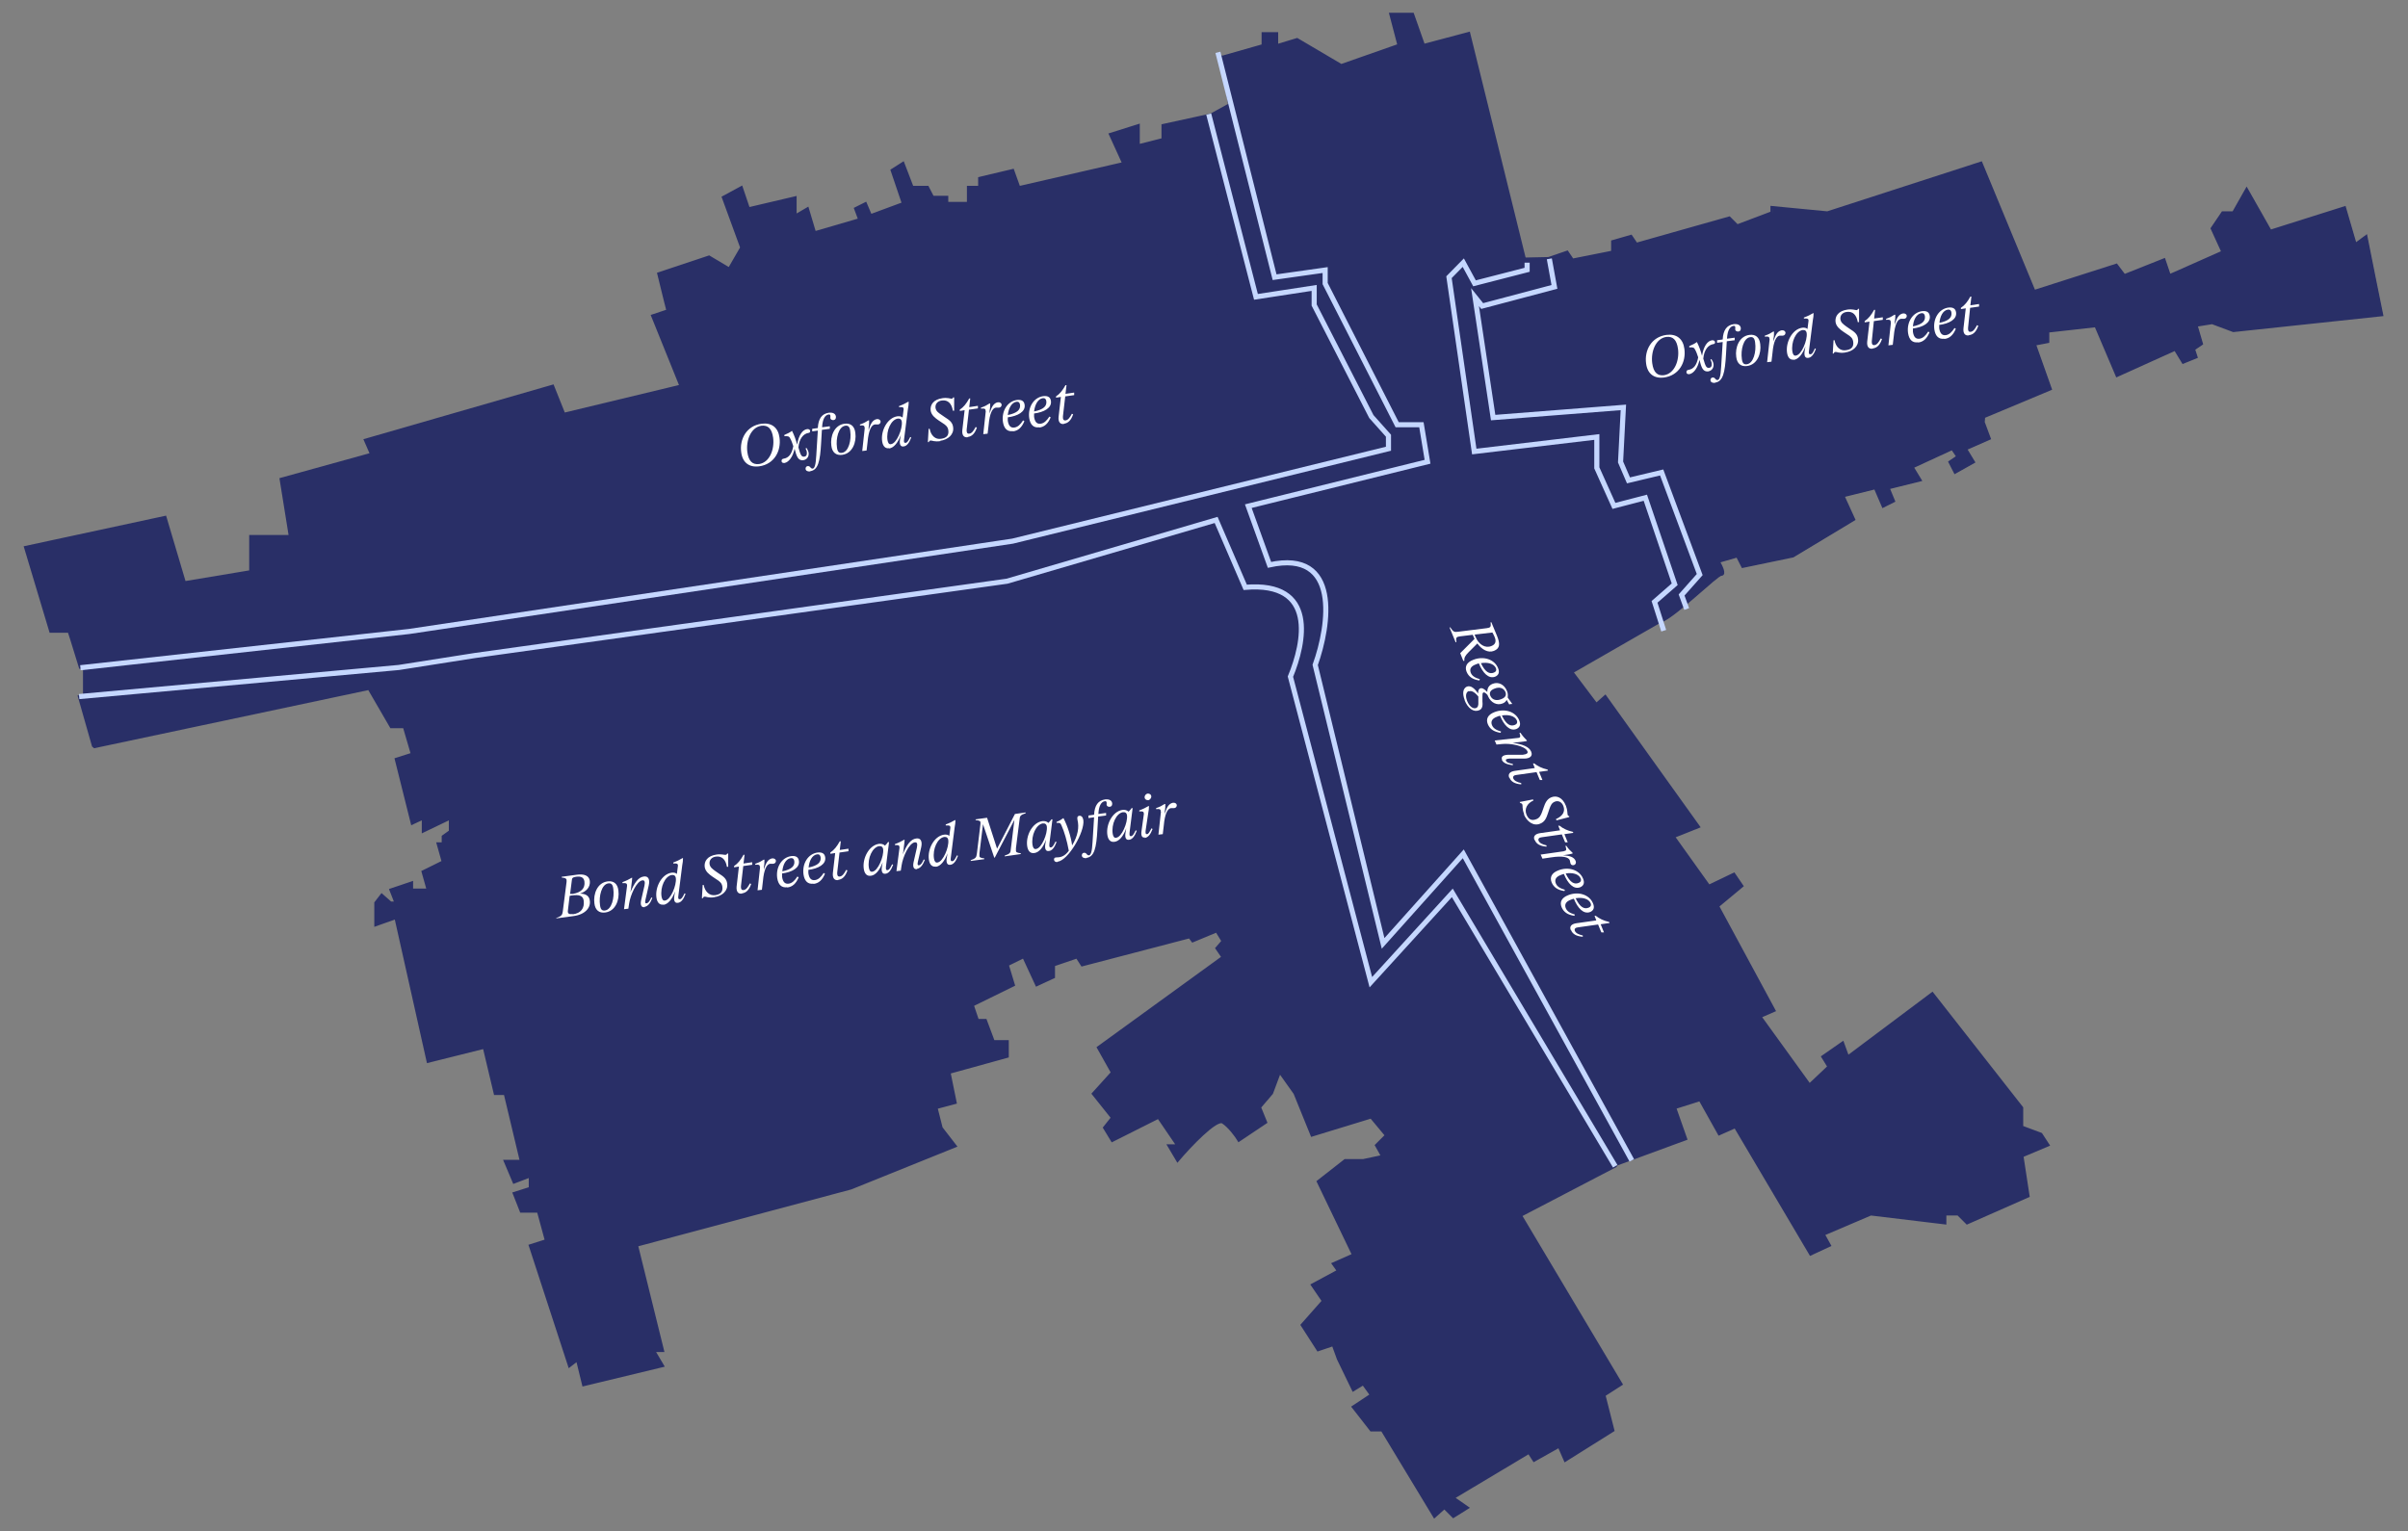
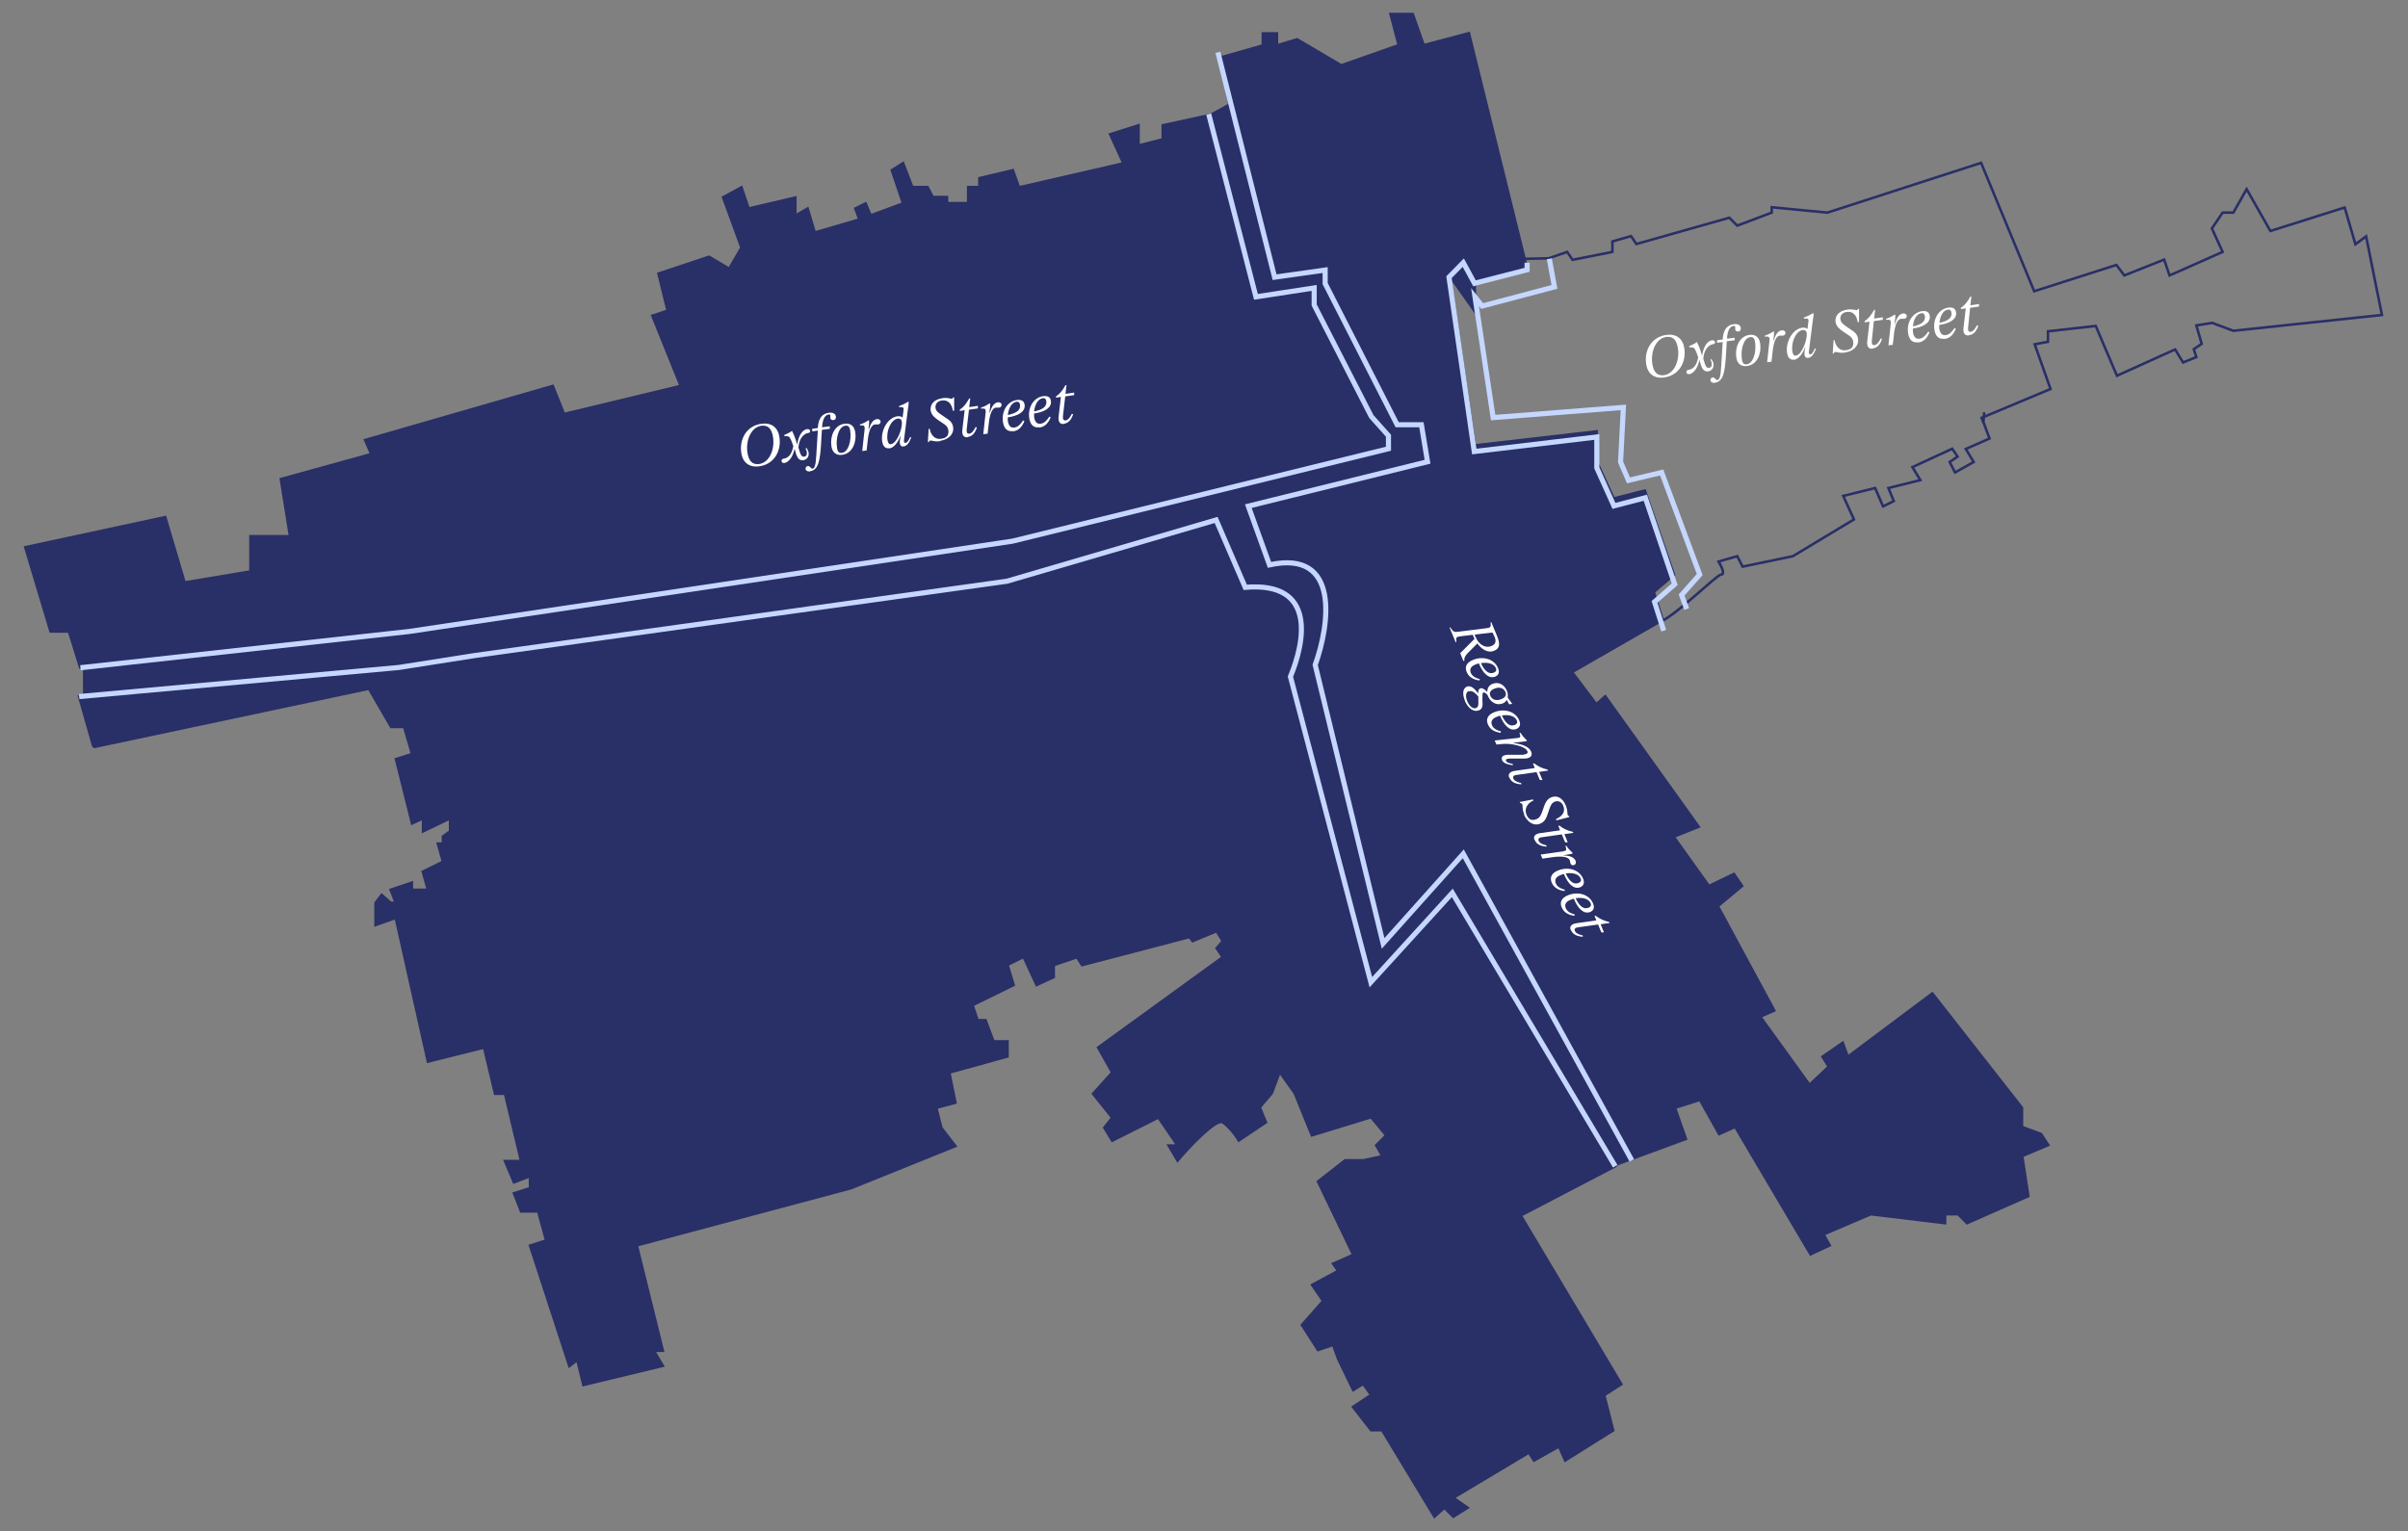
<svg xmlns="http://www.w3.org/2000/svg" id="Layer_1" version="1.1" viewBox="0 0 943.1 600">
  <rect x="0" y="0" width="943.1" height="600" fill="#808080" stroke="none" />
  <defs>
    <style>
      .st0, .st1 {
        stroke: #292f67;
      }

      .st0, .st2 {
        fill: none;
      }

      .st3 {
        fill: #fff;
      }

      .st4, .st1 {
        fill: #292f67;
      }

      .st2 {
        stroke: #c5d7ff;
        stroke-width: 2px;
      }
    </style>
  </defs>
-   <path class="st4" d="M616.2,194.4l-2.1-18.5-35.6,9.2-12.8-21.6-7.1-54.1,19.9-7.5,28.3-.6,7.3-2.5,2.1,3.1,15.6-3.1v-4.1l7.3-2.1,2.1,3.1,2.1-.6,34.3-9.7,3.1,3.1,13.5-5.1v-2.1l21.8,2.1,60.2-19.5,20.8,50.3,32.2-10.3,3.1,4.1,15.6-6.2,2.1,6.2,2.1-.9,18.7-8.3-4.2-9.2,4.2-6.2h4.2l5.2-9.2,9.3,16.4,29.1-9.2,4.2,14.4,4.2-3.1,3.7,18.5,2.5,12.3-58.2,6.2-8.3-3.1-6.2,1,2.1,7.2-3.1,2.1,1,3.1-5.2,2.1-3.1-5.1-22.8,10.3-8.3-19.5-18.7,2.1v4.1l-5.2,1,6.2,17.5-26.1,10.9-.2,2.4,2.3,6.2-9.3,4.1,3.1,5.1-7.3,4.1-2.1-4.1,3.1-2.1-2.1-3.1-7.8,3.6-7.8,3.6,3.1,5.1-12.5,3.1,2.1,5.1-4.2,2.1-3.1-7.2-12.5,3.1,4.2,9.2-23.9,14.4-19.7,4.1-2.1-4.1-7.3,2.1c1,1.7,2.7,5.1,1,5.1s-17.4,15.7-23.5,18.3l-34.7-18.3v-11.7l8.9-17-8.9-2.1Z" />
  <path class="st0" d="M777.1,161.5l-.3,4.1M776.9,165.6l2.3,6.2-9.3,4.1,3.1,5.1-7.3,4.1-2.1-4.1,3.1-2.1-2.1-3.1-7.8,3.6-7.8,3.6,3.1,5.1-12.5,3.1,2.1,5.1-4.2,2.1-3.1-7.2-12.5,3.1,4.2,9.2-23.9,14.4-19.7,4.1-2.1-4.1-7.3,2.1c1,1.7,2.7,5.1,1,5.1s-17.4,15.7-23.5,18.3l-34.7-18.3v-11.7l8.9-17-8.9-2.1-2.1-18.5-35.6,9.2-12.8-21.6-7.1-54.1,19.9-7.5,28.3-.6,7.3-2.5,2.1,3.1,15.6-3.1v-4.1l7.3-2.1,2.1,3.1,2.1-.6,34.3-9.7,3.1,3.1,13.5-5.1v-2.1l21.8,2.1,60.2-19.5,20.8,50.3,32.2-10.3,3.1,4.1,15.6-6.2,2.1,6.2,2.1-.9,18.7-8.3-4.2-9.2,4.2-6.2h4.2l5.2-9.2,9.3,16.4,29.1-9.2,4.2,14.4,4.2-3.1,3.7,18.5,2.5,12.3-58.2,6.2-8.3-3.1-6.2,1,2.1,7.2-3.1,2.1,1,3.1-5.2,2.1-3.1-5.1-22.8,10.3-8.3-19.5-18.7,2.1v4.1l-5.2,1,6.2,17.5-27,11.3.8,2.1Z" />
  <path class="st1" d="M543.8,170.6v5.1l-147.2,36.2-236.4,35.4-128.8,14.2-3.4-11-1-3.1h-7.2l-9.9-33,54.8-11.8,7.6,25.6,25.8-4.3v-13.8h15.5l-3.6-22.4,35.4-9.8-2.4-5.5,73.5-21.2,4.4,11,45.7-11-11.1-27.5,6-2-.9-3.5-2.7-11,9.9-3.3,9.9-3.3,7.9,4.7,4.8-8.3-7.2-19.7,7.2-3.9,2.8,8.3,18.3-4.3v7.1l4.8-2.8,2.8,9.4,17.5-5.1-1.6-4.3,4-2,2,4.7,12.7-4.7-4.4-13,4.4-2.8,3.6,9.4h6l2,3.9h5.6v2.4h8.3v-6.3h4.4v-3.5l13.1-3.1,2.4,6.7,40.9-9.4-5.2-11.4,11.1-3.5v7.9l9.5-2.4v-5.5l17.9-3.9,18.5,71.6,22.8-3.5v6.7l22.4,43.7,6.7,7.5Z" />
  <path class="st1" d="M478.3,22.4l3.2,18.6-10,5.5,6.8,75.5,29.9,28,11.8,10v9L33,260.5v13c27.7-6,467.4-37.2,461.8-22l38.2,131.5,20.5,22,78.8,51.5,28-10.3-4.3-12.2,9.8-3.1,7.5,13.4,6.3-2.8,29.5,49.9,7.5-3.5-2.4-4.3,18.5-7.9,29.1,3.5v-3.5h5.1l3.5,3.5,24-10.6-2.4-15.7,10.2-4.3-2.8-4.3-7.5-2.8v-7.5l-35.1-44.8-33.1,24.8-2-5.5-7.9,5.5,2.4,3.9-7.5,7.1-19.3-26.7,5.5-2.4-22.1-40.9,9.5-7.9-3.2-4.7-9.8,4.7-13.8-19.3,9.8-3.9-36.6-51.1-3.5,3.1-9.5-12.6,35.5-20.4-3.5-11,7.9-6.7-11.4-33-12.2,3.1-6.7-14.5v-11.8l-47.7,5.5-9.8-66.4,9.8,13.9v-11.5l20.5-5.1-22.8-92.4-17.7,4.7-4.3-12.2h-8.7l3.2,12.2-22.5,7.9-17.3-10.2-7.9,2.4v-4.7h-5.5v4.7l-16.5,4.7Z" />
  <path class="st1" d="M36.5,292.2l-5.5-19.3,125.2-11.4,29.9-4.7,208.3-29.1,81.9-24,11.4,26.4c28.3-2.4,23.2,21.7,17.7,35l31.5,119.7,31.9-35,63.8,107.1-37,19.3,39.4,66.1-6.7,4.3,3.5,13.8-18.8,11.8-2.4-5.5-9.8,5.5-2-3.1-29.6,17.7,5.6,3.9-5.6,3.5-3.5-3.5-3.9,3.5-20.5-33.9h-4.3l-7.1-9.1,7.1-4.7-3.1-4.3-3.9,2.4-5.9-12.2-2-5.5-5.9,2-6.3-9.8,8.3-9.4-4.3-6.3,10.2-5.5-2-2.8,7.9-3.5-13.8-28.7,10.6-8.3h7.1l7.5-1.6-2.4-4.3,3.9-3.9-5.9-7.1-23.2,7.1-6.7-16.5-5.9-8.3-3.1,8.3-4.7,5.5,2.4,5.9-10.6,7.1c-1-1.7-3.8-5.5-6.3-7.1-2.5-1.6-12.9,9.3-17.7,15l-3.5-5.9h3.5l-7.5-11-18.1,9.1-3.1-5.1,3.1-3.9-7.5-9.4,7.5-8.3-5.5-9.8,48.8-35.4-2.4-3.5,2.4-2.8-2.4-3.9-9.4,3.9-1.2-1.6-42.1,11-2-3.1-9.1,3.1v4.7l-6.7,3.1-5.1-11-6.3,3.1,2.4,7.9-16.1,7.9,2,5.9h3.1l3.1,8.3h5.5v5.9l-22.8,6.3,2.4,11.8-7.5,2,2,7.9,5.5,7.1-40.9,16.5-83.9,22.4,10.2,41.3h-3.5l3.5,5.9-31.1,7.5-2.4-9.8-3.1,2.4-15.4-47.2,6.3-2-3.1-11.4h-6.7l-2.8-7.1,6.3-2v-4.7l-6.3,2.4-3.5-8.3h6.3l-6.3-26.4h-3.9l-4.3-18.1-22,5.5-12.6-56.3-7.9,2.8v-8.7l2.4-3.1,3.5,3.1h2l-2-5.1,8.3-2.8v2.8h6.3l-2-7.1,7.9-3.9-2-7.1h2v-2.8l2.8-2v-5.1l-10.6,5.1v-5.1l-4.3,2-6.3-25.2,6.3-2-3.1-10.6h-5.1l-8.7-15-107.5,22.8Z" />
  <path class="st2" d="M606.8,101.4l2,11-28.3,7.5-2.8-3.5,7.1,47.2,51-4-1.1,21.4,3.1,7.2,13-3.1,14.9,40-7.1,8,2,5.5" />
  <path class="st2" d="M473.4,44.7l18.5,71.6,22.8-3.5v6.7l22.4,43.7,6.7,7.5v5.1l-147.2,36.2-236.4,35.4-128.7,14.2" />
  <path class="st2" d="M477,20.5l22.2,88.1,19.8-2.8v5.3l28.2,55.3h9.5l2.4,14.5-70.2,17.4,8.3,23c27.9-6.1,23.5,23.6,17.9,39.2l26.6,109.1,31.4-35.1,66,120.1M598.1,102.9v2.8l-20.6,5.3-4.4-8.1-5.6,5.7,9.9,68.3,48-5.7v12.1l6.7,14.9,12.3-3.2,11.5,33.9-7.9,6.9,3.6,11.3" />
  <path class="st2" d="M31,272.9l125.2-11.4,29.9-4.7,208.3-29.1,81.9-24,11.4,26.4c28.3-2.4,23.2,21.7,17.7,35l31.5,119.7,31.9-35,63.8,107.1" />
  <path class="st3" d="M297.3,182.7c-3.9.5-6.5-1.5-7-5.5-.7-5.1,2-10.4,8-11.2,3.9-.5,6.5,1.5,7,5.5.7,5.1-2,10.4-8,11.2ZM297.3,181.8c4.1-.6,6.1-5.7,5.5-10.3-.5-3.6-2-5-4.6-4.7-4.1.6-6.1,5.7-5.5,10.3.5,3.6,2,5,4.6,4.7ZM314.8,180.3c-2.3.3-2.8-1.5-3.6-4.5-.6,3-2.2,5.3-4,5.6-.7,0-1.1-.2-1.1-.8,0-.5.2-.8.8-.9,2-.3,3.2-1.8,3.8-4.9-.4-1.2-.7-2.1-1.2-3-.4-.8-.7-1-2.3-.9v-.5c1.2-.5,2.2-1,3-1.6h0c.9,1.8,1.5,3.5,2,5.4.6-3.7,2.1-5.9,4-6.1.6,0,1,.2,1.1.7,0,.5-.1.7-.6.8-2.1.3-3.7,2.3-4,5.7.9,3.3,1.3,3.7,2.3,3.6.8-.1,1.1-.7,1-1.7,0-.5-.3-1-.5-1.5l.4-.2c.4.6.7,1.3.8,1.9.2,1.5-.7,2.7-2.1,2.9ZM317.4,184.7c-1,.1-1.8-.2-1.9-1,0-.5.2-1,.8-1.1.4,0,.7,0,1.1.5.2.3.5.5.9.5.7-.1,1.2-1.3,1.4-5.2l.6-9.7-2.2.3v-1c.1,0,2.2-.3,2.2-.3h0c.2-3.7,1.6-5.6,4.3-6,1.8-.2,2.7.5,2.8,1.6,0,.7-.2,1.2-1,1.3-.7,0-1.1-.3-1.2-.8,0-.5.1-.7,0-1,0-.3-.3-.5-.7-.4-1.4.2-2.3,1.8-2.5,4.7v.3s3-.4,3-.4v1c-.1,0-3.1.4-3.1.4l-.3,5.1c-.4,7.3-1.2,10.7-4.3,11.1ZM329.8,178.2c-2.3.3-3.9-.9-4.2-3.6-.5-3.6,1.1-8.1,5.2-8.6,2.3-.3,3.9.9,4.2,3.6.5,3.6-1.1,8.1-5.2,8.6ZM329.8,177.4c2.6-.4,3.7-5,3.2-8.5-.2-1.7-.8-2.3-2-2.1-2.6.4-3.7,5-3.2,8.5.2,1.7.8,2.3,2,2.1ZM338.6,167.7c.1-1.1-.6-1.1-1.8-1v-.4c1.5-.5,2.2-.9,3.3-1.6h.3c0,.9,0,1.8-.2,2.7v1.2c.7-2.6,1.6-4.1,3.2-4.4.8-.1,1.4.3,1.5.9,0,.6-.3,1.1-1,1.2-.4,0-.9,0-1.3,0-1.3.2-2.4,2.2-2.8,6.8l-.4,3.4-1.7.2,1-9.2ZM348.2,175.6c-1.4.2-2.4-.7-2.7-2.7-.6-4.1,2-9.2,5.9-9.8.9-.1,1.6,0,2.1.5l.4-3.1c.1-.9-.3-1.1-1.8-1v-.4c1.4-.5,2.6-1.1,3.6-1.7h.2c0,.9-.1,1.8-.3,2.8l-1.5,11.8c-.2,1.2,0,1.5.5,1.5.7,0,1.1-.7,1.9-2.3l.4.2c-.8,2.2-1.8,3.4-3,3.5-1.2.2-1.7-.8-1.4-2.7l.3-1.8c-1.1,3.1-2.8,5.1-4.6,5.3ZM349,174c2.2-.3,4.5-6,4.2-8.7-.1-1-.7-1.4-1.6-1.3-2.6.4-4.6,4.7-4,8.5.2,1.1.6,1.7,1.5,1.5ZM368.4,172.8c-2.6.4-3.3-.3-4-.2-.3,0-.5.2-.6.6h-.4c0,0,.3-5.2.3-5.2h.4c.5,2.7,2.3,4.3,4.5,3.9,2.2-.3,3.1-1.4,2.8-3.4-.2-1.3-1-2-2.3-2.8l-1.5-1c-1.3-.9-2.8-2-3.1-3.8-.3-2.3,1.1-4.4,4.6-4.9,1.9-.3,3.1.2,3.6.2.3,0,.5-.2.6-.5h.4c0,0,0,5.2,0,5.2h-.5c-.5-2.9-2-4.3-4.3-4-1.7.2-2.7,1.4-2.5,2.9.2,1.3,1.1,1.9,2.3,2.7l1.3.9c1.9,1.2,3.1,2.1,3.3,4,.4,2.8-2,4.9-5.1,5.3ZM379,171.3c-1.5.2-2.3-.8-2.1-2.8l.9-7.8-1.9.3v-.5c1.5-1,2.6-2.4,3.7-4.4h.4c0,0-.4,3.4-.4,3.4l3.4-.5v1c-.1,0-3.5.5-3.5.5l-.9,7.8c-.1,1.1.2,1.7,1,1.6,1-.1,1.7-1.1,2.5-2.6l.5.2c-.8,2.4-2,3.5-3.6,3.7ZM386,161.1c.1-1.1-.6-1.1-1.8-1v-.4c1.5-.5,2.2-.9,3.3-1.6h.3c0,.9,0,1.8-.2,2.7v1.2c.7-2.6,1.6-4.1,3.2-4.4.8-.1,1.4.3,1.5.9,0,.6-.3,1.1-1,1.2-.4,0-.9,0-1.3,0-1.3.2-2.4,2.2-2.8,6.8l-.4,3.4-1.7.2,1-9.2ZM396.7,168.9c-2.2.3-3.5-1-3.9-3.6-.6-4.3,1.8-8.1,5.5-8.6,1.8-.2,2.8.4,3,1.9.4,2.7-2.7,4.4-6.6,4.9,0,.4,0,.9,0,1.3.3,2,1.1,2.9,2.6,2.7,1.3-.2,2.3-1.1,3.4-2.8l.5.3c-1,2.5-2.5,3.8-4.5,4ZM394.7,162.6c3.9-.8,5-2.2,4.8-4-.1-.9-.6-1.3-1.4-1.2-2,.3-3.1,2.7-3.4,5.2ZM407,167.4c-2.2.3-3.5-1-3.9-3.6-.6-4.3,1.8-8.1,5.5-8.6,1.8-.2,2.8.4,3,1.9.4,2.7-2.7,4.4-6.6,4.9,0,.4,0,.9,0,1.3.3,2,1.1,2.9,2.6,2.7,1.3-.2,2.3-1.1,3.4-2.8l.5.3c-1,2.5-2.5,3.8-4.5,4ZM405,161.2c3.9-.8,5-2.2,4.8-4-.1-.9-.6-1.3-1.4-1.2-2,.3-3.1,2.7-3.4,5.2ZM416.7,166.1c-1.5.2-2.3-.8-2.1-2.8l.9-7.8-1.9.3v-.5c1.5-1,2.6-2.4,3.7-4.4h.4c0,0-.4,3.4-.4,3.4l3.4-.5v1c-.1,0-3.5.5-3.5.5l-.9,7.8c-.1,1.1.2,1.7,1,1.6,1-.1,1.7-1.1,2.5-2.6l.5.2c-.8,2.4-2,3.5-3.6,3.7Z" />
-   <path class="st3" d="M218,359.6c1.9-.7,2.2-1.1,2.4-2.4l1.5-11.7c.1-1.2-.1-1.5-1.9-1.7v-.3s5.9-.8,5.9-.8c2.8-.4,4.8.3,5.1,2.4.3,2.5-1.5,4.3-3.9,5,2.3,0,3.7.9,3.9,2.8.4,2.7-1.8,5.4-6.4,6l-6.7.9v-.3ZM224.3,358.2c3.2-.4,4.7-2.3,4.3-5.4-.3-2.1-2.1-2.3-4.5-2-.3,0-.7.1-1,.2l-.7,5.9c-.1,1,.5,1.4,1.9,1.2ZM223.3,350.2h1.1c3.3-.6,4.8-2.2,4.5-4.8-.2-1.6-1.3-2.2-3.3-1.9-1.2.2-1.5.4-1.6,1.1l-.7,5.5ZM237,357.5c-2.3.3-3.9-.9-4.2-3.6-.5-3.6,1.1-8.1,5.2-8.6,2.3-.3,3.9.9,4.2,3.6.5,3.6-1.1,8.1-5.2,8.6ZM237,356.7c2.6-.4,3.7-5,3.2-8.5-.2-1.7-.8-2.3-2-2.1-2.6.4-3.7,5-3.2,8.5.2,1.7.8,2.3,2,2.1ZM252.5,355.4c-1.3.2-1.8-.8-1.4-2.7l1.3-5.7c.3-1.5.1-2.2-.8-2.1-2.3.3-4.7,5.7-5.2,9.1l-.3,2-1.7.2,1.2-9.2c0-.9-.3-1.1-1.8-1v-.4c1.4-.5,2.6-1.1,3.6-1.7h.2c0,.9-.2,1.8-.3,2.8-.1,1.1-.2,2-.4,2.9,1.6-3.8,3.1-5.9,5.2-6.2,1.8-.3,2.5,1.1,2,3.4l-1.3,5.7c-.3,1.2,0,1.5.4,1.4.8-.1,1.3-1,1.9-2.3l.4.2c-.7,1.9-1.7,3.3-3.1,3.5ZM259.8,354.4c-1.4.2-2.4-.7-2.7-2.7-.6-4.1,2-9.2,5.9-9.8.9-.1,1.6,0,2.1.5l.4-3.1c.1-.9-.3-1.1-1.8-1v-.4c1.4-.5,2.6-1.1,3.6-1.7h.2c0,.9-.1,1.8-.3,2.8l-1.5,11.8c-.2,1.2,0,1.5.5,1.5.7,0,1.1-.7,1.9-2.3l.4.2c-.8,2.2-1.8,3.4-3,3.5-1.2.2-1.7-.8-1.4-2.7l.3-1.8c-1.1,3.1-2.8,5.1-4.6,5.3ZM260.5,352.8c2.2-.3,4.5-6,4.2-8.7-.1-1-.7-1.4-1.6-1.3-2.6.4-4.6,4.7-4,8.5.2,1.1.6,1.7,1.5,1.5ZM279.9,351.5c-2.6.4-3.3-.3-4-.2-.3,0-.5.2-.6.6h-.4c0,0,.3-5.2.3-5.2h.4c.5,2.7,2.3,4.3,4.5,4,2.2-.3,3.1-1.4,2.8-3.4-.2-1.3-1-2-2.3-2.8l-1.5-1c-1.3-.9-2.8-2-3.1-3.8-.3-2.3,1.1-4.4,4.6-4.9,1.9-.3,3.1.2,3.6.1.3,0,.5-.2.6-.5h.4c0,0,0,5.2,0,5.2h-.5c-.5-2.9-2-4.3-4.3-4-1.7.2-2.7,1.4-2.5,2.9.2,1.3,1.1,1.9,2.3,2.8l1.3.9c1.9,1.2,3.1,2.1,3.3,4,.4,2.8-2,4.9-5.1,5.3ZM290.6,350.1c-1.5.2-2.3-.8-2.1-2.8l.9-7.8-1.9.3v-.5c1.5-1,2.6-2.4,3.7-4.4h.4c0,0-.4,3.4-.4,3.4l3.4-.5v1c-.1,0-3.5.5-3.5.5l-.9,7.8c-.1,1.1.2,1.7,1,1.6,1-.1,1.7-1.1,2.5-2.6l.5.2c-.8,2.4-2,3.5-3.6,3.7ZM297.6,339.8c.1-1.1-.6-1.1-1.8-1v-.4c1.5-.5,2.2-.9,3.3-1.6h.3c0,.9,0,1.8-.2,2.7v1.2c.7-2.6,1.6-4.1,3.2-4.4.8-.1,1.4.3,1.5.9,0,.6-.3,1.1-1,1.2-.4,0-.9,0-1.3,0-1.3.2-2.4,2.2-2.8,6.8l-.4,3.4-1.7.2,1-9.2ZM308.3,347.6c-2.2.3-3.5-1-3.9-3.6-.6-4.3,1.8-8.1,5.5-8.6,1.8-.2,2.8.4,3,1.9.4,2.7-2.7,4.4-6.6,4.9,0,.4,0,.9,0,1.3.3,2,1.1,2.9,2.6,2.7,1.3-.2,2.3-1.1,3.4-2.8l.5.3c-1,2.5-2.5,3.8-4.5,4ZM306.3,341.4c3.9-.8,5-2.2,4.8-4-.1-.9-.6-1.3-1.4-1.2-2,.3-3.1,2.7-3.3,5.2ZM318.6,346.2c-2.2.3-3.5-1-3.9-3.6-.6-4.3,1.8-8.1,5.5-8.6,1.8-.2,2.8.4,3,1.9.4,2.7-2.7,4.4-6.6,4.9,0,.4,0,.9,0,1.3.3,2,1.1,2.9,2.6,2.7,1.3-.2,2.3-1.1,3.4-2.8l.5.3c-1,2.5-2.5,3.8-4.5,4ZM316.6,339.9c3.9-.8,5-2.2,4.8-4-.1-.9-.6-1.3-1.4-1.2-2,.3-3.1,2.7-3.3,5.2ZM328.3,344.8c-1.5.2-2.3-.8-2.1-2.8l.9-7.8-1.9.3v-.5c1.5-1,2.6-2.4,3.7-4.4h.4c0,0-.4,3.4-.4,3.4l3.4-.5v1c-.1,0-3.5.5-3.5.5l-.9,7.8c-.1,1.1.2,1.7,1,1.6,1-.1,1.7-1.1,2.5-2.6l.5.2c-.8,2.4-2,3.5-3.6,3.7ZM341,343.1c-1.4.2-2.4-.7-2.7-2.7-.6-4.1,2-9.2,5.9-9.8,1-.1,1.8.1,2.4.7.5-.5.9-.9,1.2-1.4h.4c0,0-1.2,9.5-1.2,9.5-.1,1.2,0,1.5.5,1.5.7,0,1.1-.7,1.9-2.3l.4.2c-.8,2.2-1.8,3.4-3,3.5-1.2.2-1.7-.8-1.4-2.7l.3-1.8c-1.1,3.1-2.8,5.1-4.6,5.3ZM341.7,341.5c2.2-.3,4.5-6,4.2-8.7-.1-1-.7-1.4-1.6-1.3-2.6.4-4.6,4.7-4,8.5.2,1.1.6,1.7,1.5,1.5ZM359.2,340.5c-1.3.2-1.8-.8-1.4-2.7l1.3-5.7c.3-1.5.1-2.2-.8-2.1-2.3.3-4.7,5.7-5.2,9.1l-.3,2-1.7.2,1.2-9.2c0-.9-.3-1.1-1.8-1v-.4c1.4-.5,2.6-1.1,3.6-1.7h.2c0,.9-.2,1.8-.3,2.8-.1,1.1-.2,2-.4,2.9,1.5-3.8,3.1-5.9,5.2-6.2,1.8-.3,2.5,1.1,2,3.4l-1.3,5.7c-.3,1.2,0,1.5.4,1.4.8-.1,1.3-1,1.9-2.3l.4.2c-.7,1.9-1.7,3.3-3.1,3.5ZM366.5,339.5c-1.4.2-2.4-.7-2.7-2.7-.6-4.1,2-9.2,5.9-9.8.9-.1,1.6,0,2.1.5l.4-3.1c.1-.9-.3-1.1-1.8-1v-.4c1.4-.5,2.6-1.1,3.6-1.7h.2c0,.9-.1,1.8-.3,2.8l-1.5,11.8c-.2,1.2,0,1.5.5,1.5.7,0,1.1-.7,1.9-2.3l.4.2c-.8,2.2-1.8,3.4-3,3.5-1.2.2-1.7-.8-1.4-2.7l.3-1.8c-1.1,3.1-2.8,5.1-4.6,5.3ZM367.2,337.9c2.2-.3,4.5-6,4.2-8.7-.1-1-.7-1.4-1.6-1.3-2.6.4-4.6,4.7-4,8.5.2,1.1.6,1.7,1.5,1.5ZM386.6,320.4l3.9,12.1,7-13.6,4.2-.6v.3c-2.1.7-2.3,1.1-2.4,2.6l-1.4,11.1c0,.4,0,.8,0,1,0,.6.5.8,1.9,1v.3s-6.3.9-6.3.9v-.3c2.1-.7,2.3-1.1,2.4-2.6l1.4-11.4-7.7,14.8h-.2s-4.4-13.1-4.4-13.1l-1.4,11.4c0,.4,0,.8,0,1,0,.7.6.8,1.9,1v.3s-5.3.7-5.3.7v-.3c1.9-.7,2.2-1,2.4-2.6l1.4-11.6c0-.2,0-.5,0-.6,0-.6-.6-.8-1.9-.9v-.3s4.3-.6,4.3-.6ZM405,334.2c-1.4.2-2.4-.7-2.7-2.7-.6-4.1,2-9.2,5.9-9.8,1-.1,1.8.1,2.4.7.5-.5.9-.9,1.2-1.4h.4c0,0-1.2,9.5-1.2,9.5-.1,1.2,0,1.5.5,1.5.7,0,1.1-.7,1.9-2.3l.4.2c-.8,2.2-1.8,3.4-3,3.5-1.2.2-1.7-.8-1.4-2.7l.3-1.8c-1.1,3.1-2.8,5.1-4.6,5.3ZM405.8,332.6c2.2-.3,4.5-6,4.2-8.7-.1-1-.7-1.4-1.6-1.3-2.6.4-4.6,4.7-4,8.5.2,1.1.6,1.7,1.5,1.5ZM414.2,337.7c-.8.1-1.3-.2-1.4-.9,0-.7.3-.9,1.2-.9,1.8,0,3.2-.7,4.6-2.6-.7-3.9-1.8-7.6-2.9-10-.4-.9-.7-1-1.9-.9v-.4c1.1-.4,2-1,2.7-1.5h0c1.6,3.1,2.9,7.1,3.4,10.7,2.3-3.8,2.8-7.1,2.1-10-.2-1,0-1.5.7-1.6.8-.1,1.4.5,1.6,1.7.6,4.6-5.9,15.8-10.1,16.3ZM425.6,336.2c-1,.1-1.8-.2-1.9-1,0-.5.2-1,.8-1.1.4,0,.7,0,1.1.5.2.3.5.5.9.5.7-.1,1.2-1.3,1.4-5.2l.6-9.7-2.2.3v-1c.1,0,2.2-.3,2.2-.3h0c.2-3.7,1.6-5.6,4.3-6,1.8-.2,2.7.5,2.8,1.6,0,.7-.2,1.2-1,1.3-.7,0-1.1-.3-1.2-.8,0-.5.1-.7,0-1s-.3-.5-.7-.4c-1.4.2-2.3,1.8-2.5,4.7v.3s3-.4,3-.4v1c-.1,0-3.1.4-3.1.4l-.3,5.1c-.4,7.3-1.2,10.7-4.3,11.1ZM436.4,329.8c-1.4.2-2.4-.7-2.7-2.7-.6-4.1,2-9.2,5.9-9.8,1-.1,1.8.1,2.4.7.5-.5.9-.9,1.2-1.4h.4c0,0-1.2,9.5-1.2,9.5-.1,1.2,0,1.5.5,1.5.7,0,1.1-.7,1.9-2.3l.4.2c-.8,2.2-1.8,3.4-3,3.5-1.2.2-1.7-.8-1.4-2.7l.3-1.8c-1.1,3.1-2.8,5.1-4.6,5.3ZM437.2,328.2c2.2-.3,4.5-6,4.2-8.7-.1-1-.7-1.4-1.6-1.3-2.6.4-4.6,4.7-4,8.5.2,1.1.6,1.7,1.5,1.5ZM448.4,328.1c-1.2.2-1.6-.8-1.3-2.7l.9-6.5c0-.9-.3-1.1-1.8-1v-.4c1.4-.5,2.6-1.1,3.6-1.7h.2c0,.9-.1,1.8-.3,2.8l-1,6.7c-.1.9-.1,1.5.5,1.5.6,0,.9-.7,1.8-2.3l.4.3c-.8,2.1-1.7,3.3-3.1,3.5ZM449.7,313.5c-.7,0-1.3-.3-1.4-1-.1-.8.5-1.5,1.2-1.6.7,0,1.3.3,1.4,1,.1.7-.5,1.5-1.2,1.6ZM454.6,318c.1-1.1-.6-1.1-1.8-1v-.4c1.5-.5,2.2-.9,3.3-1.6h.3c0,.9,0,1.8-.2,2.7v1.2c.7-2.6,1.6-4.1,3.2-4.4.8-.1,1.4.3,1.5.9,0,.6-.3,1.1-1,1.2-.4,0-.9,0-1.3,0-1.3.2-2.4,2.2-2.8,6.8l-.4,3.4-1.7.2,1-9.1Z" />
  <path class="st3" d="M651.7,147.9c-3.9.5-6.5-1.5-7-5.5-.7-5.1,2-10.4,8-11.2,3.9-.5,6.5,1.5,7,5.5.7,5.1-2,10.4-8,11.2ZM651.7,147c4.1-.6,6.1-5.7,5.5-10.3-.5-3.6-2-5-4.6-4.7-4.1.6-6.1,5.7-5.5,10.3.5,3.6,2,5,4.6,4.7ZM669.2,145.5c-2.3.3-2.8-1.5-3.6-4.5-.6,3-2.2,5.3-4,5.6-.7,0-1.1-.2-1.1-.8,0-.5.2-.8.8-.9,2-.3,3.2-1.8,3.8-4.9-.4-1.2-.7-2.1-1.2-3-.4-.8-.7-1-2.3-.9v-.5c1.2-.5,2.2-1,3-1.6h0c.9,1.8,1.5,3.5,2,5.4.6-3.7,2.1-5.9,4-6.1.6,0,1,.2,1.1.7,0,.5-.1.7-.6.8-2.1.3-3.7,2.3-4,5.7.9,3.3,1.3,3.7,2.3,3.6.8-.1,1.1-.7,1-1.7,0-.5-.3-1-.5-1.5l.4-.2c.4.6.7,1.3.8,1.9.2,1.5-.7,2.7-2.1,2.9ZM671.8,150c-1,.1-1.8-.2-1.9-1,0-.5.2-1,.8-1.1.4,0,.7,0,1.1.5.2.3.5.5.9.5.7-.1,1.2-1.3,1.4-5.2l.6-9.7-2.2.3v-1c.1,0,2.2-.3,2.2-.3h0c.2-3.7,1.6-5.6,4.3-6,1.8-.2,2.7.5,2.8,1.6,0,.7-.2,1.2-1,1.3-.7,0-1.1-.3-1.2-.8,0-.5.1-.7,0-1,0-.3-.3-.5-.7-.4-1.4.2-2.3,1.8-2.5,4.7v.3s3-.4,3-.4v1c-.1,0-3.1.4-3.1.4l-.3,5.1c-.4,7.3-1.2,10.7-4.3,11.1ZM684.2,143.4c-2.3.3-3.9-.9-4.2-3.6-.5-3.6,1.1-8.1,5.2-8.6,2.3-.3,3.9.9,4.2,3.6.5,3.6-1.1,8.1-5.2,8.6ZM684.2,142.7c2.6-.4,3.7-5,3.2-8.5-.2-1.7-.8-2.3-2-2.1-2.6.4-3.7,5-3.2,8.5.2,1.7.8,2.3,2,2.1ZM693,132.9c.1-1.1-.6-1.1-1.8-1v-.4c1.5-.5,2.2-.9,3.3-1.6h.3c0,.9,0,1.8-.2,2.7v1.2c.7-2.6,1.6-4.1,3.2-4.4.8-.1,1.4.3,1.5.9,0,.6-.3,1.1-1,1.2-.4,0-.9,0-1.3,0-1.3.2-2.4,2.2-2.8,6.8l-.4,3.4-1.7.2,1-9.2ZM702.6,140.9c-1.4.2-2.4-.7-2.7-2.7-.6-4.1,2-9.2,5.9-9.8.9-.1,1.6,0,2.1.5l.4-3.1c.1-.9-.3-1.1-1.8-1v-.4c1.4-.5,2.6-1.1,3.6-1.7h.2c0,.9-.1,1.8-.3,2.8l-1.5,11.8c-.2,1.2,0,1.5.5,1.5.7,0,1.1-.7,1.8-2.3l.4.2c-.8,2.2-1.8,3.4-3,3.5-1.2.2-1.7-.8-1.4-2.7l.3-1.8c-1.1,3.1-2.8,5.1-4.6,5.3ZM703.4,139.3c2.2-.3,4.5-6,4.2-8.7-.1-1-.7-1.4-1.6-1.3-2.6.4-4.6,4.7-4,8.5.2,1.1.6,1.7,1.5,1.5ZM722.8,138.1c-2.6.4-3.3-.3-4-.2-.3,0-.5.2-.6.6h-.4c0,0,.3-5.2.3-5.2h.4c.5,2.7,2.3,4.3,4.5,3.9,2.2-.3,3.1-1.4,2.8-3.4-.2-1.3-1-2-2.3-2.8l-1.5-1c-1.3-.9-2.8-2-3.1-3.8-.3-2.3,1.1-4.4,4.6-4.9,1.9-.3,3.1.2,3.6.2.3,0,.5-.2.6-.5h.4c0,0,0,5.2,0,5.2h-.5c-.5-2.9-2-4.3-4.3-4-1.7.2-2.7,1.4-2.5,2.9.2,1.3,1.1,1.9,2.3,2.8l1.3.9c1.9,1.2,3.1,2.1,3.3,4,.4,2.8-2,4.9-5.1,5.3ZM733.4,136.6c-1.5.2-2.3-.8-2.1-2.8l.9-7.8-1.9.3v-.5c1.5-1,2.6-2.4,3.7-4.4h.4c0,0-.4,3.4-.4,3.4l3.4-.5v1c-.1,0-3.5.5-3.5.5l-.8,7.8c-.1,1.1.2,1.7,1,1.6,1-.1,1.7-1.1,2.5-2.6l.5.2c-.8,2.4-2,3.5-3.6,3.7ZM740.5,126.3c.1-1.1-.6-1.1-1.8-1v-.4c1.5-.5,2.2-.9,3.3-1.6h.3c0,.9,0,1.8-.2,2.7v1.2c.7-2.6,1.6-4.1,3.2-4.4.8-.1,1.4.3,1.5.9,0,.6-.3,1.1-1,1.2-.4,0-.9,0-1.3,0-1.3.2-2.4,2.2-2.8,6.8l-.4,3.4-1.7.2,1-9.1ZM751.2,134.1c-2.2.3-3.5-1-3.9-3.6-.6-4.3,1.8-8.1,5.5-8.6,1.8-.2,2.8.4,3,1.9.4,2.7-2.7,4.4-6.6,4.9,0,.4,0,.9,0,1.3.3,2,1.1,2.9,2.6,2.7,1.3-.2,2.3-1.1,3.4-2.8l.5.3c-1,2.5-2.5,3.8-4.5,4ZM749.1,127.9c3.9-.8,5-2.2,4.8-4-.1-.9-.6-1.3-1.4-1.2-2,.3-3.1,2.7-3.3,5.2ZM761.5,132.7c-2.2.3-3.5-1-3.9-3.6-.6-4.3,1.8-8.1,5.5-8.6,1.8-.2,2.8.4,3,1.9.4,2.7-2.7,4.4-6.6,4.9,0,.4,0,.9,0,1.3.3,2,1.1,2.9,2.6,2.7,1.3-.2,2.3-1.1,3.4-2.8l.5.3c-1,2.5-2.5,3.8-4.5,4ZM759.5,126.5c3.9-.8,5-2.2,4.8-4-.1-.9-.6-1.3-1.4-1.2-2,.3-3.1,2.7-3.3,5.2ZM771.1,131.4c-1.5.2-2.3-.8-2.1-2.8l.9-7.8-1.9.3v-.5c1.5-1,2.6-2.4,3.7-4.4h.4c0,0-.4,3.4-.4,3.4l3.4-.5v1c-.1,0-3.5.5-3.5.5l-.8,7.8c-.1,1.1.2,1.7,1,1.6,1-.1,1.7-1.1,2.5-2.6l.5.2c-.8,2.4-2,3.5-3.6,3.7Z" />
  <path class="st3" d="M568,245.8c1.2,1.8,1.6,1.9,3.1,1.7l11.2-1.4c1.5-.2,1.7-.5,1.5-2.3h.3s2.2,5.3,2.2,5.3c1.2,3,1.3,4.9-1.2,5.9-2.3.9-4.7-.5-6.5-2.9l-3.4,3.4c-1.4,1.4-1.8,2.2-1.7,3.4h-.4s-1.2-3-1.2-3l5.6-5.6c-.1-.3-.3-.6-.4-.9l-.3-.7-4.9.6c-1.5.2-1.8.4-1.5,2.3h-.3s-2.4-5.8-2.4-5.8h.3ZM577.6,248.7c0,.3.2.6.3.8,1.2,3,3.8,4.6,6.2,3.6,1.6-.6,2-1.8,1.3-3.5-.3-.6-.5-1.2-.9-1.8l-6.9.8ZM574.4,263.2c-.8-2,0-3.7,2.6-4.7,4-1.6,8.3-.2,9.7,3.2.7,1.6.3,2.8-1.1,3.4-2.6,1-4.9-1.5-6.4-5.2-.4.1-.8.2-1.2.4-1.9.7-2.5,1.8-2,3.2.5,1.3,1.6,2,3.6,2.6l-.2.5c-2.7-.4-4.2-1.5-5-3.4ZM580,259.8c1.7,3.6,3.4,4.4,5.1,3.7.8-.3,1.1-.9.8-1.7-.8-1.9-3.4-2.4-5.8-2ZM573.7,274.4c-1.1-2.8-.7-4.7.8-5.4,1.6-.6,3.1.8,4.4,2.7,0-1,.2-1.7.8-2,.8-.3,1.6.2,2.8,1.4,0-1.5.6-2.6,2.1-3.2,2.3-.9,4.6.3,5.6,2.8.4.9.4,1.7.3,2.6l1.8,2.5c-.4,0-.8,0-1.2.2l-1-1.8c-.3.6-.8,1.1-1.6,1.4-2.2.9-4.6-.3-5.7-2.8l-.2-.5c-.8-.9-1.3-1.1-1.6-1-.4.2-.4.6-.4,1.5v2.1c.2,1.9-.2,3-1.4,3.4-2,.8-4.3-.7-5.6-4ZM583.7,272.6c.7,1.6,2.4,2.1,4.3,1.3,1.6-.6,2.1-1.6,1.6-2.8-.7-1.6-2.4-2.1-4.3-1.3-1.6.6-2.1,1.6-1.6,2.8ZM575.3,270.7c-1.1.4-1.5,1.8-.7,3.9.9,2.2,2.3,3.2,3.5,2.8.7-.3,1-.9.9-2.6v-1.9c-1.7-2.1-2.9-2.4-3.8-2ZM582.7,283.7c-.8-2,0-3.7,2.6-4.7,4-1.6,8.3-.2,9.7,3.2.7,1.6.3,2.8-1.1,3.4-2.6,1-4.9-1.5-6.4-5.2-.4.1-.8.2-1.2.4-1.9.7-2.5,1.8-2,3.2.5,1.3,1.6,2,3.6,2.6l-.2.5c-2.7-.4-4.2-1.5-5-3.4ZM588.2,280.3c1.7,3.6,3.4,4.4,5.1,3.7.8-.3,1.1-.9.8-1.7-.8-1.9-3.4-2.4-5.8-2ZM588.3,297.7c-.5-1.2.3-1.9,2.3-2h5.8c1.5-.2,2.2-.6,1.8-1.4-.9-2.1-6.7-3.2-10.1-2.8l-2,.2-.7-1.6,9.2-1c.9-.1,1-.5.5-2h.4c.8,1.2,1.7,2.2,2.5,3v.2c-.8.2-1.8.3-2.7.4-1.1.1-2,.2-2.9.3,4.1.6,6.5,1.6,7.3,3.5.7,1.7-.5,2.7-2.8,2.7h-5.8c-1.2.1-1.5.4-1.3.8.3.8,1.3,1,2.7,1.3v.5c-2.2-.3-3.7-.8-4.3-2.1ZM591.1,304.7c-.6-1.4.2-2.4,2.2-2.7l7.8-1.1-.7-1.8h.5c1.4,1.1,3,1.9,5.2,2.4l.2.4-3.5.5,1.3,3.2h-1c0,.1-1.3-3.1-1.3-3.1l-7.8,1.1c-1.1.1-1.6.6-1.3,1.4.4.9,1.4,1.4,3.1,1.8v.5c-2.6-.2-4-1.1-4.6-2.6ZM597,319.1c-1-2.4-.5-3.3-.8-4-.1-.3-.4-.4-.8-.5l-.2-.4,5.2-1,.2.4c-2.5,1.1-3.6,3.3-2.8,5.4.8,2.1,2.1,2.7,4,1.9,1.2-.5,1.7-1.5,2.2-2.9l.6-1.7c.5-1.5,1.2-3.2,2.9-3.9,2.1-.9,4.5,0,5.8,3.3.7,1.8.5,3,.7,3.6.1.3.3.4.6.4v.4c.1,0-5,1.3-5,1.3l-.2-.5c2.7-1.2,3.7-3,2.9-5.1-.6-1.6-2-2.3-3.4-1.7-1.2.5-1.6,1.5-2.1,2.9l-.5,1.5c-.7,2.1-1.3,3.5-3.1,4.2-2.6,1.1-5.2-.8-6.4-3.7ZM601,329.1c-.6-1.4.2-2.4,2.2-2.7l7.8-1.1-.7-1.8h.5c1.4,1.1,3,1.9,5.2,2.4l.2.4-3.5.5,1.3,3.2h-1c0,.1-1.3-3.1-1.3-3.1l-7.8,1.1c-1.1.1-1.6.6-1.3,1.4.4.9,1.4,1.4,3.1,1.8v.5c-2.6-.2-4-1.1-4.6-2.6ZM612.6,333.4c1.1-.1.9-.8.5-2h.4c.8,1.2,1.4,1.8,2.4,2.7v.3c-.8.2-1.7.4-2.6.5l-1.2.2c2.7.1,4.4.7,5,2.2.3.7,0,1.4-.6,1.6-.6.2-1.2,0-1.4-.6-.1-.4-.2-.9-.3-1.3-.5-1.2-2.7-1.8-7.3-1.1l-3.4.5-.7-1.6,9.1-1.3ZM607.7,345.7c-.8-2,0-3.7,2.6-4.7,4-1.6,8.3-.2,9.7,3.2.7,1.6.3,2.8-1.1,3.4-2.6,1-4.9-1.5-6.4-5.2-.4.1-.8.2-1.2.4-1.9.7-2.5,1.8-2,3.2.5,1.3,1.6,2,3.6,2.6l-.2.5c-2.7-.4-4.2-1.5-5-3.4ZM613.2,342.2c1.7,3.6,3.4,4.4,5.1,3.7.8-.3,1.1-.9.8-1.7-.8-1.9-3.4-2.4-5.8-2ZM611.6,355.4c-.8-2,0-3.7,2.6-4.7,4-1.6,8.3-.2,9.7,3.2.7,1.6.3,2.8-1.1,3.4-2.6,1-4.9-1.5-6.4-5.2-.4.1-.8.2-1.2.4-1.9.7-2.5,1.8-2,3.2.5,1.3,1.6,2,3.6,2.6l-.2.5c-2.7-.4-4.2-1.5-5-3.4ZM617.1,351.9c1.7,3.6,3.4,4.4,5.1,3.7.8-.3,1.1-.9.8-1.7-.8-1.9-3.4-2.4-5.8-2ZM615.2,364.4c-.6-1.4.2-2.4,2.2-2.7l7.8-1.1-.7-1.8h.5c1.4,1.1,3,1.9,5.2,2.4l.2.4-3.5.5,1.3,3.2h-1c0,.1-1.3-3.1-1.3-3.1l-7.8,1.1c-1.1.1-1.6.6-1.3,1.4.4.9,1.4,1.4,3.1,1.8v.5c-2.6-.2-4-1.1-4.6-2.6Z" />
</svg>